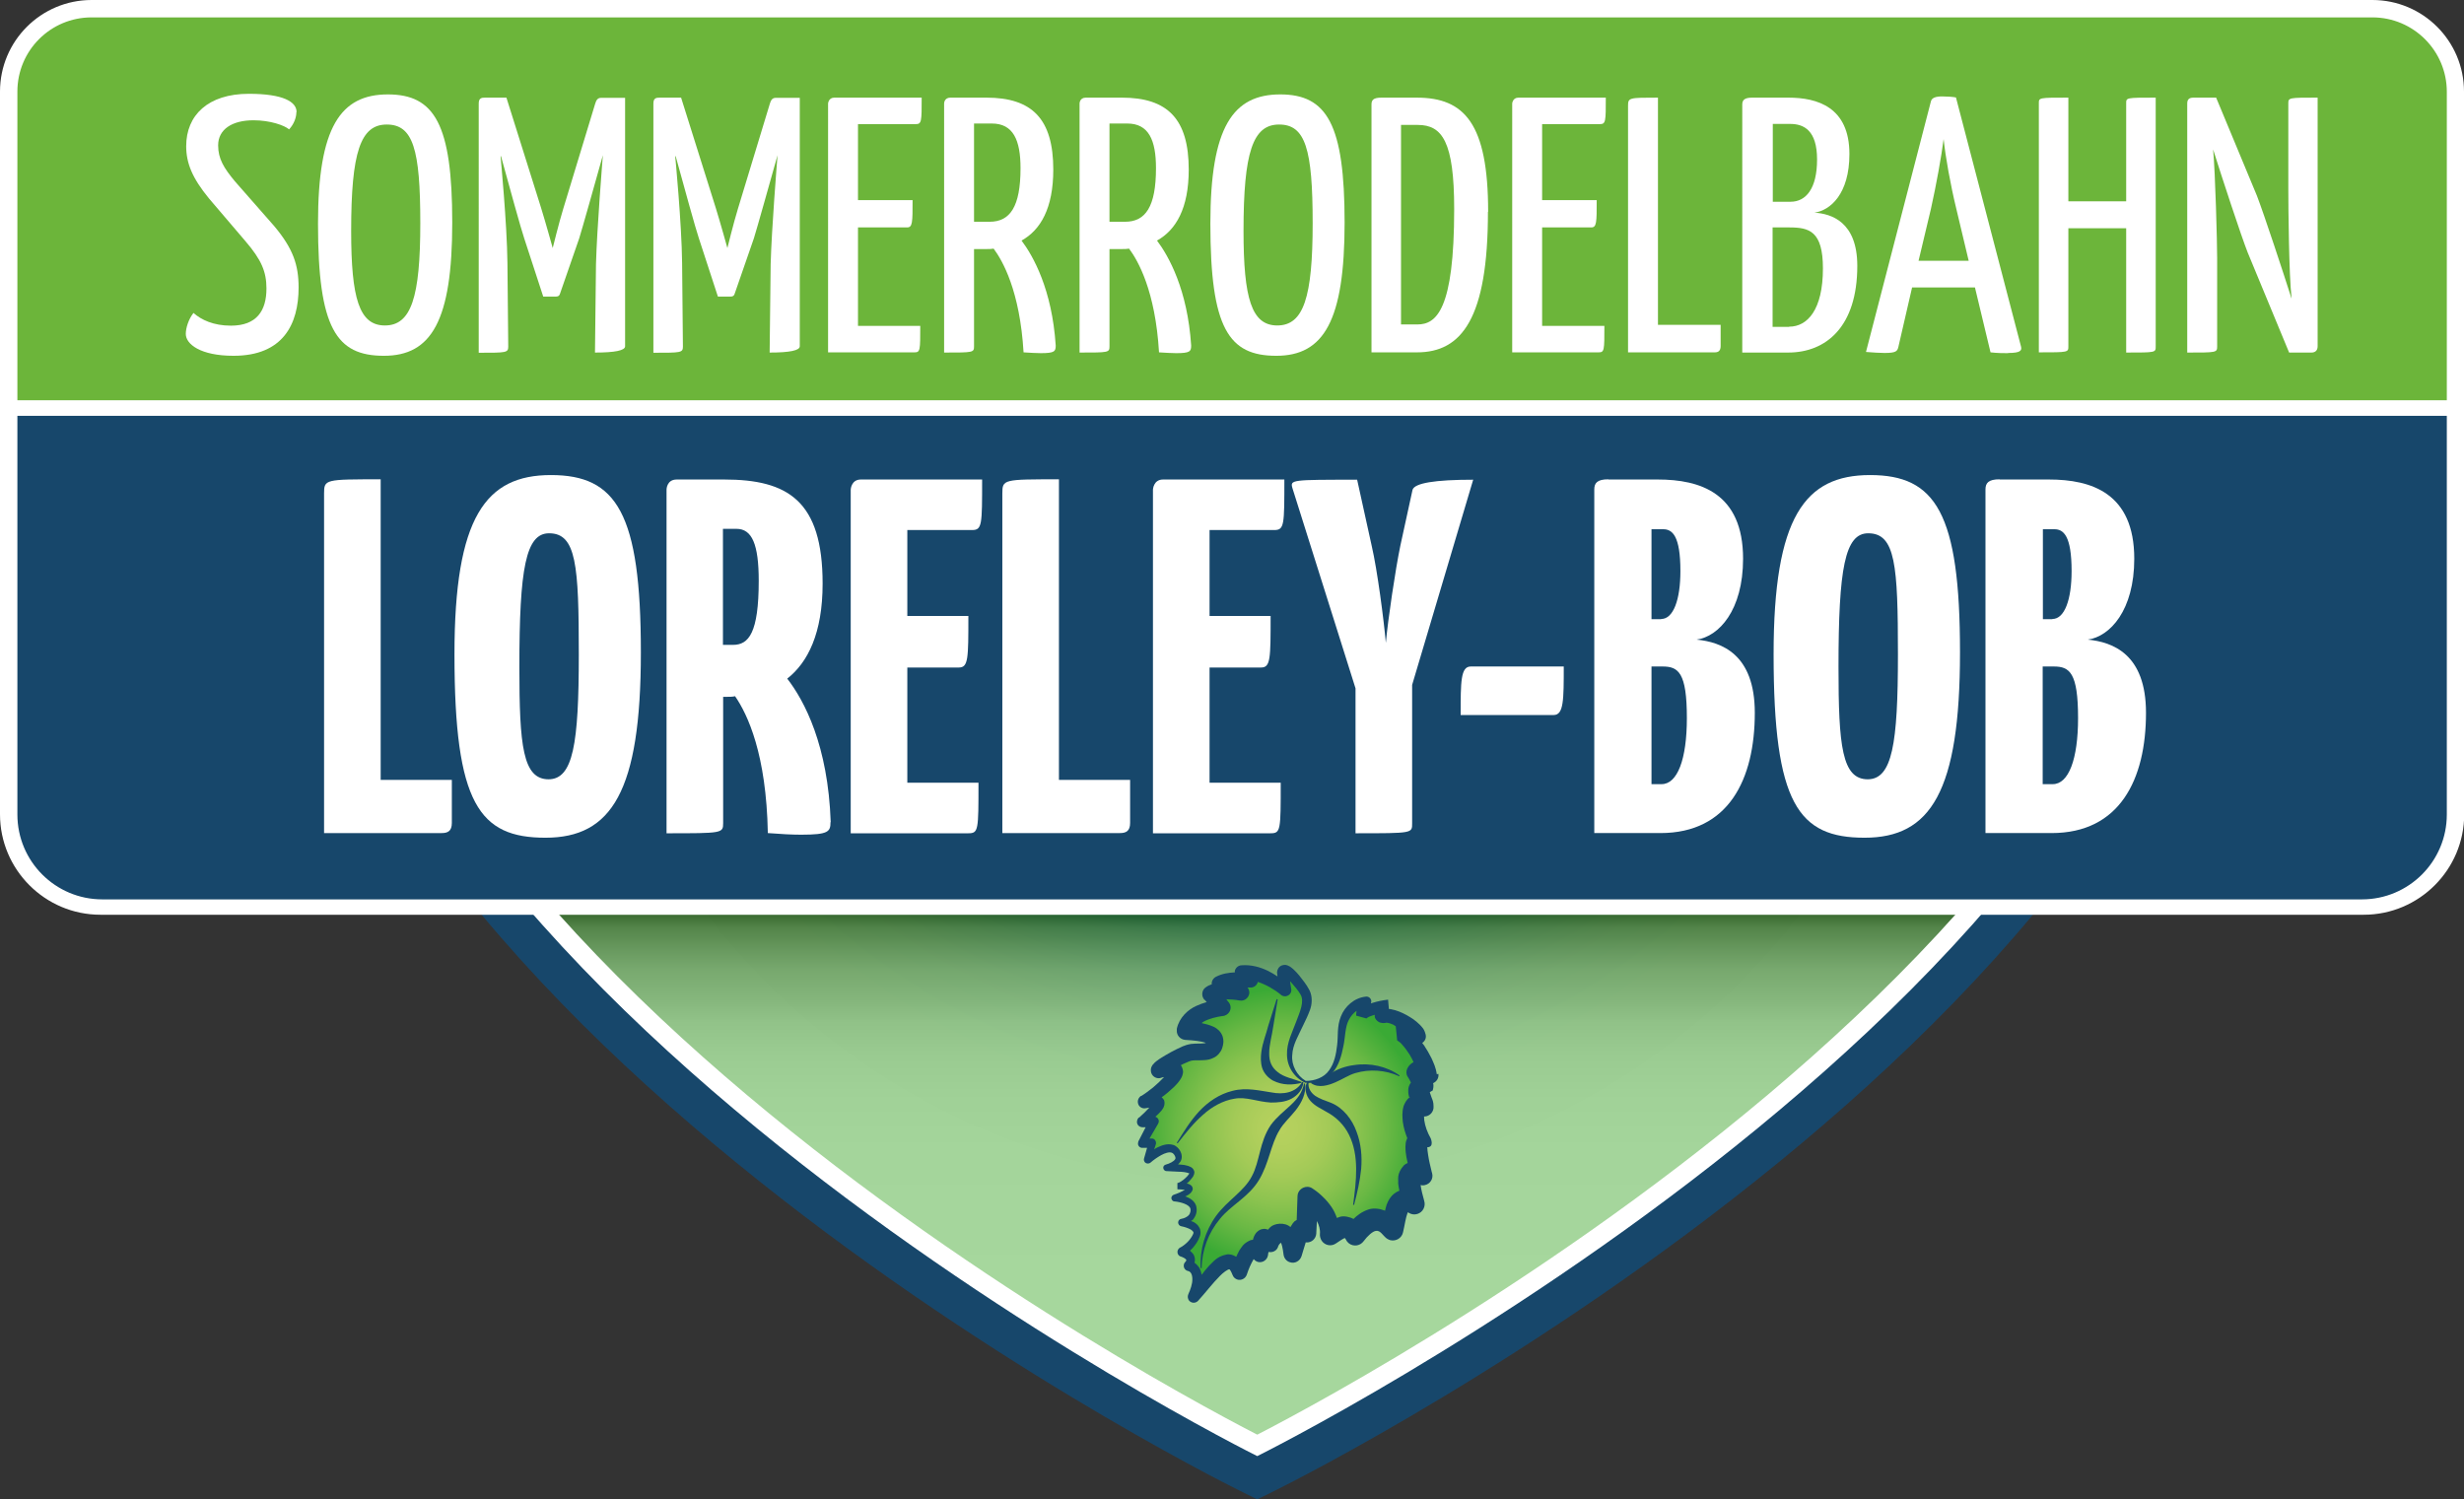
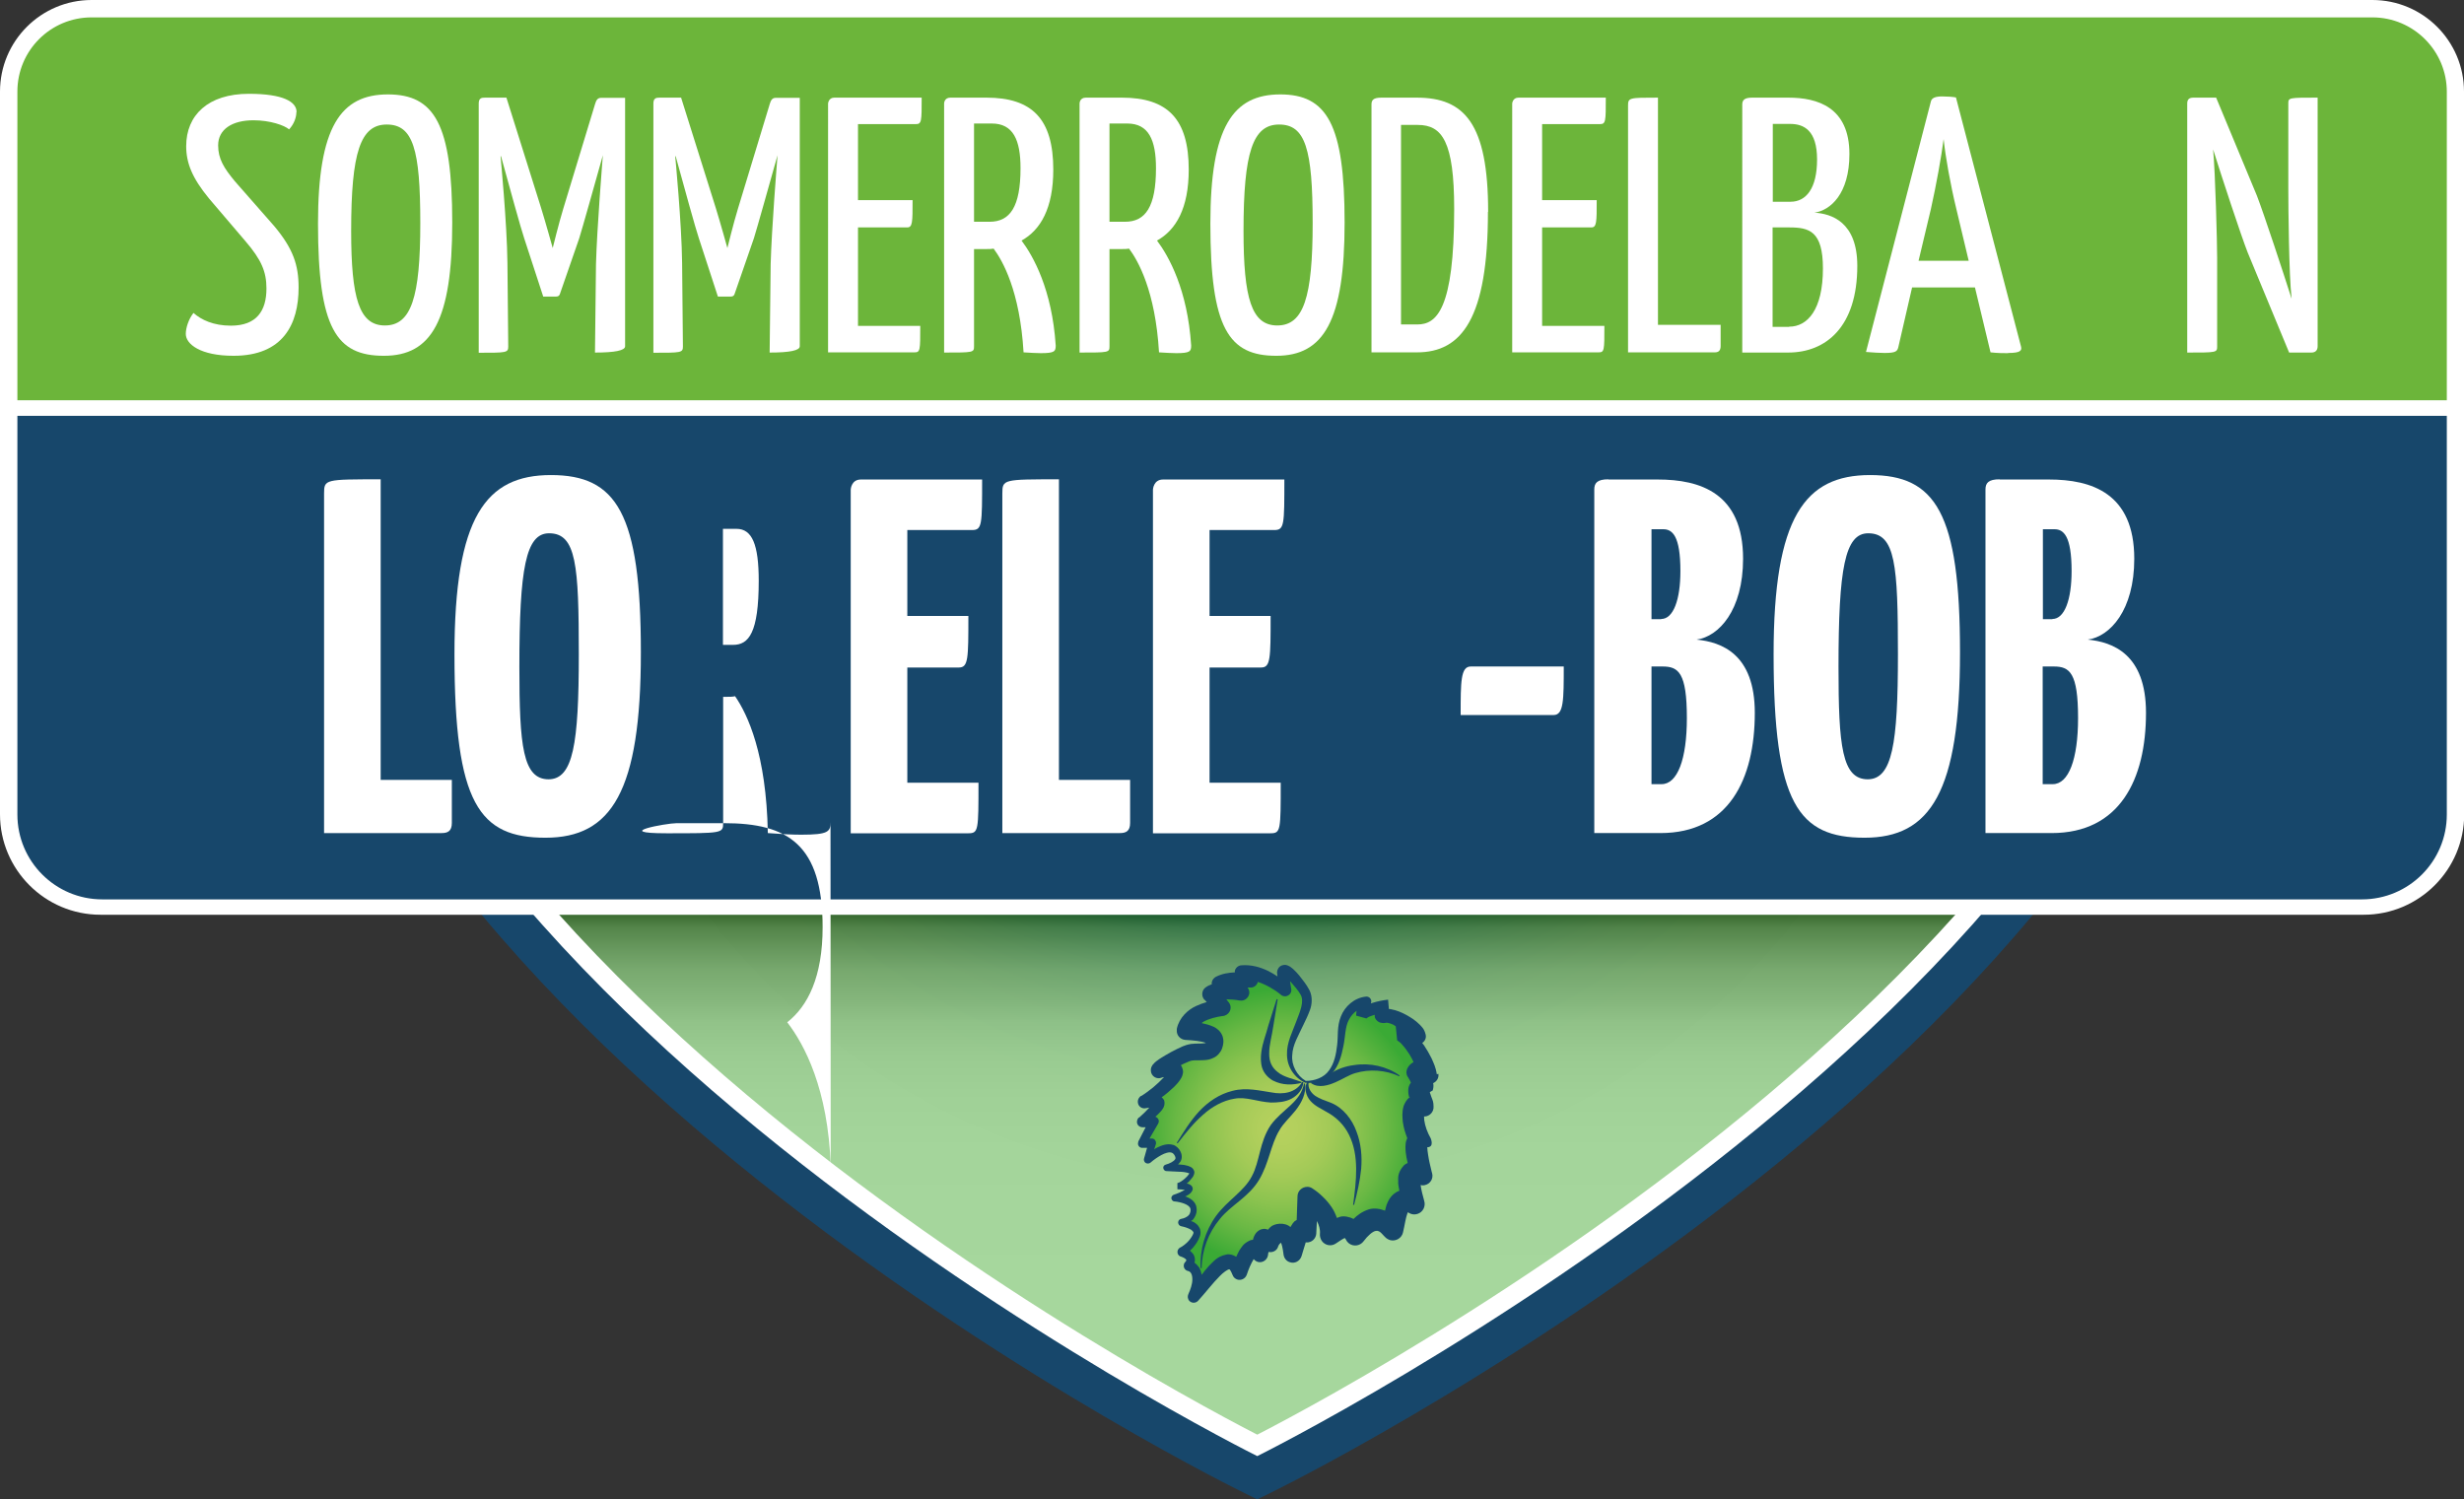
<svg xmlns="http://www.w3.org/2000/svg" viewBox="0 0 121.88 74.17">
  <rect x="0" y="0" width="121.88" height="74.17" fill="#333333" stroke="none" />
  <defs>
    <style>
      .cls-1 {
        fill: #6cb53a;
      }

      .cls-1, .cls-2, .cls-3, .cls-4, .cls-5, .cls-6 {
        stroke-width: 0px;
      }

      .cls-2 {
        fill: #17476b;
      }

      .cls-3 {
        fill: url(#Unbenannter_Verlauf_2);
      }

      .cls-7 {
        isolation: isolate;
      }

      .cls-4 {
        fill: url(#Unbenannter_Verlauf_51);
      }

      .cls-8 {
        fill: none;
        stroke: #fff;
        stroke-miterlimit: 10;
        stroke-width: 1.91px;
      }

      .cls-5 {
        fill: #fff;
      }

      .cls-6 {
        fill: url(#Unbenannter_Verlauf_24);
        mix-blend-mode: multiply;
        opacity: .5;
      }
    </style>
    <radialGradient id="Unbenannter_Verlauf_2" data-name="Unbenannter Verlauf 2" cx="61.99" cy="28.45" fx="61.99" fy="-6.81" r="38.22" gradientUnits="userSpaceOnUse">
      <stop offset=".7" stop-color="#008a38" />
      <stop offset=".71" stop-color="#0e9038" />
      <stop offset=".73" stop-color="#259b38" />
      <stop offset=".76" stop-color="#37a339" />
      <stop offset=".79" stop-color="#43a939" />
      <stop offset=".84" stop-color="#4aad39" />
      <stop offset=".94" stop-color="#4dae3a" />
      <stop offset="1" stop-color="#4dae3a" />
    </radialGradient>
    <linearGradient id="Unbenannter_Verlauf_24" data-name="Unbenannter Verlauf 24" x1="62.19" y1="72.03" x2="62.19" y2="19.7" gradientUnits="userSpaceOnUse">
      <stop offset=".19" stop-color="#fff" />
      <stop offset=".29" stop-color="#fcfcfc" />
      <stop offset=".34" stop-color="#f5f5f5" />
      <stop offset=".38" stop-color="#e9e9e9" />
      <stop offset=".41" stop-color="#d7d7d7" />
      <stop offset=".43" stop-color="silver" />
      <stop offset=".46" stop-color="#a4a4a3" />
      <stop offset=".48" stop-color="#828281" />
      <stop offset=".5" stop-color="#5b5b59" />
      <stop offset=".51" stop-color="#30302e" />
      <stop offset=".52" stop-color="#1d1d1b" />
    </linearGradient>
    <radialGradient id="Unbenannter_Verlauf_51" data-name="Unbenannter Verlauf 51" cx="63.38" cy="55.84" fx="63.38" fy="55.84" r="6.91" gradientUnits="userSpaceOnUse">
      <stop offset="0" stop-color="#b7d15e" />
      <stop offset=".16" stop-color="#b1cf5c" />
      <stop offset=".34" stop-color="#a3ca57" />
      <stop offset=".54" stop-color="#8bc34f" />
      <stop offset=".76" stop-color="#69b844" />
      <stop offset=".98" stop-color="#3fab36" />
      <stop offset="1" stop-color="#3aaa35" />
    </radialGradient>
  </defs>
  <g class="cls-7">
    <g id="Ebene_2" data-name="Ebene 2">
      <g id="Ebene_1-2" data-name="Ebene 1">
        <g id="Dreieck">
          <path class="cls-3" d="m14.89,19.7c0,28.9,47.3,52.34,47.3,52.34,0,0,47.3-23.43,47.3-52.34H14.89Z" />
          <path class="cls-6" d="m14.89,19.7c0,28.9,47.3,52.34,47.3,52.34,0,0,47.3-23.43,47.3-52.34H14.89Z" />
          <path class="cls-8" d="m109.49,19.7c0,28.9-47.3,52.34-47.3,52.34,0,0-47.3-23.43-47.3-52.34h94.6Z" />
          <path class="cls-2" d="m109.49,19.7c0,28.9-47.3,52.33-47.3,52.33,0,0-47.3-23.43-47.3-52.33h94.6Zm-96.51,0c0,29.75,46.39,53.07,48.36,54.05l.85.42.85-.42c1.97-.98,48.36-24.3,48.36-54.05H12.98Z" />
        </g>
        <g id="Kasten">
          <path class="cls-1" d="m.43,20.99V4.53C.43,2.27,2.27.43,4.53.43h112.82c2.26,0,4.11,1.84,4.11,4.1v16.46H.43Z" />
          <path class="cls-5" d="m117.35.86c2.03,0,3.68,1.65,3.68,3.68v16.03H.86V4.53C.86,2.5,2.5.86,4.53.86h112.82m0-.86H4.53C2.03,0,0,2.03,0,4.53v16.89h121.88V4.53c0-2.5-2.03-4.53-4.53-4.53" />
          <path class="cls-2" d="m5.06,44.87c-2.53,0-4.58-2.06-4.58-4.58v-20.1h120.93v20.1c0,2.53-2.06,4.58-4.58,4.58H5.06Z" />
          <path class="cls-5" d="m121.03,20.57v19.72c0,2.32-1.88,4.2-4.2,4.2H5.06c-2.32,0-4.2-1.88-4.2-4.2v-19.72h120.17m.86-.77H0v20.48c0,2.74,2.23,4.97,4.97,4.97h111.95c2.74,0,4.97-2.23,4.97-4.97v-20.48Z" />
        </g>
        <g id="Text">
          <g>
            <path class="cls-5" d="m22.35,38.59v2.12c0,.4-.2.5-.5.5h-5.82v-16.8c0-.7.05-.7,2.8-.7v14.87h3.52Z" />
            <path class="cls-5" d="m27.25,23.5c3.25,0,4.45,1.88,4.45,8.77s-1.45,9.17-4.72,9.17-4.5-1.67-4.5-9.07c0-6.8,1.55-8.87,4.77-8.87Zm-.12,15.05c1.22,0,1.5-1.75,1.5-6.17s-.12-6-1.47-6c-1.15,0-1.47,1.72-1.47,6.62,0,3.9.17,5.55,1.45,5.55Z" />
-             <path class="cls-5" d="m41.08,40.67c0,.47-.1.62-1.45.62-.45,0-1.02-.03-1.65-.08-.07-3.9-1-5.87-1.62-6.77-.12.03-.27.03-.42.03h-.17v6.25c0,.5-.05.5-2.8.5v-17s0-.5.5-.5h2.35c3.15,0,4.87,1.05,4.87,5.15,0,2.45-.73,3.9-1.75,4.7.85,1.1,2.02,3.3,2.15,7.1Zm-5.32-14.52v5.75h.5c.77,0,1.27-.58,1.27-3.17,0-1.8-.33-2.57-1.1-2.57h-.67Z" />
+             <path class="cls-5" d="m41.08,40.67c0,.47-.1.62-1.45.62-.45,0-1.02-.03-1.65-.08-.07-3.9-1-5.87-1.62-6.77-.12.03-.27.03-.42.03h-.17v6.25c0,.5-.05.5-2.8.5s0-.5.5-.5h2.35c3.15,0,4.87,1.05,4.87,5.15,0,2.45-.73,3.9-1.75,4.7.85,1.1,2.02,3.3,2.15,7.1Zm-5.32-14.52v5.75h.5c.77,0,1.27-.58,1.27-3.17,0-1.8-.33-2.57-1.1-2.57h-.67Z" />
            <path class="cls-5" d="m44.88,38.72h3.52c0,2.35,0,2.5-.5,2.5h-5.82v-17s.02-.5.5-.5h6c0,2.25,0,2.5-.5,2.5h-3.2v4.25h3.02c0,2.1,0,2.55-.47,2.55h-2.55v5.7Z" />
            <path class="cls-5" d="m55.9,38.59v2.12c0,.4-.2.5-.5.5h-5.82v-16.8c0-.7.05-.7,2.8-.7v14.87h3.52Z" />
            <path class="cls-5" d="m59.83,38.72h3.52c0,2.35,0,2.5-.5,2.5h-5.82v-17s.02-.5.5-.5h6c0,2.25,0,2.5-.5,2.5h-3.2v4.25h3.02c0,2.1,0,2.55-.47,2.55h-2.55v5.7Z" />
-             <path class="cls-5" d="m69.85,40.72c0,.5.05.5-2.8.5v-7.17l-3.12-9.9c-.12-.42-.07-.42,3.2-.42l.72,3.27c.28,1.2.6,3.67.7,4.8.1-1.12.47-3.62.72-4.82l.6-2.75q.15-.5,3-.5l-3.02,10.15v6.85Z" />
            <path class="cls-5" d="m72.75,32.97h4.6c0,1.65,0,2.4-.5,2.4h-4.6c0-1.65,0-2.4.5-2.4Z" />
            <path class="cls-5" d="m79.55,23.72h2.45c2.1,0,4.22.67,4.22,3.92,0,2.55-1.2,3.85-2.3,4,1.22.12,2.88.7,2.88,3.62,0,3.3-1.3,5.95-4.67,5.95h-3.27v-17c0-.32.15-.5.7-.5Zm2.62,6.9c.6,0,.95-.95.95-2.37,0-1.75-.4-2.07-.85-2.07h-.58v4.45h.48Zm.02,8.17c.78,0,1.25-1.22,1.25-3.27,0-2.25-.42-2.55-1.2-2.55h-.55v5.82h.5Z" />
            <path class="cls-5" d="m92.5,23.5c3.25,0,4.45,1.88,4.45,8.77s-1.45,9.17-4.72,9.17-4.5-1.67-4.5-9.07c0-6.8,1.55-8.87,4.77-8.87Zm-.12,15.05c1.22,0,1.5-1.75,1.5-6.17s-.12-6-1.47-6c-1.15,0-1.47,1.72-1.47,6.62,0,3.9.17,5.55,1.45,5.55Z" />
            <path class="cls-5" d="m98.9,23.72h2.45c2.1,0,4.22.67,4.22,3.92,0,2.55-1.2,3.85-2.3,4,1.22.12,2.88.7,2.88,3.62,0,3.3-1.3,5.95-4.67,5.95h-3.27v-17c0-.32.15-.5.7-.5Zm2.62,6.9c.6,0,.95-.95.95-2.37,0-1.75-.4-2.07-.85-2.07h-.57v4.45h.47Zm.02,8.17c.78,0,1.25-1.22,1.25-3.27,0-2.25-.42-2.55-1.2-2.55h-.55v5.82h.5Z" />
          </g>
          <g>
            <path class="cls-5" d="m14.66,5.55c0,.25-.11.58-.36.85-.23-.2-.94-.45-1.76-.45-1.06,0-1.75.45-1.75,1.24,0,.67.29,1.13.83,1.78l1.94,2.21c.94,1.12,1.21,1.93,1.21,3.04,0,1.82-.77,3.38-3.22,3.38-1.64,0-2.36-.58-2.36-1.08,0-.29.13-.72.38-1.04.38.34.99.63,1.85.63,1.28,0,1.76-.74,1.76-1.84,0-.83-.25-1.42-1.04-2.34l-1.8-2.11c-.83-1.01-1.13-1.75-1.13-2.59,0-1.53,1.08-2.59,3.1-2.59,1.71,0,2.36.4,2.36.9Z" />
            <path class="cls-5" d="m19.18,4.67c2.32,0,3.19,1.48,3.19,6.34s-1.03,6.59-3.38,6.59-3.26-1.35-3.26-6.54c0-4.79,1.12-6.39,3.46-6.39Zm-.14,11.43c1.3,0,1.75-1.39,1.75-5.06s-.36-4.88-1.66-4.88-1.76,1.37-1.76,5.26c0,3.35.4,4.68,1.67,4.68Z" />
            <path class="cls-5" d="m30.92,4.83v12.3q0,.31-1.49.31l.05-4.38c.05-1.78.31-4.97.34-5.38-.38,1.35-1.03,3.67-1.17,4.11l-.95,2.74c-.04.13-.13.14-.2.14h-.63l-.94-2.88c-.14-.4-.77-2.68-1.15-4.07l-.02.02s.32,3.33.34,5.26l.04,4.14c0,.31-.09.31-1.46.31V5.12c0-.27.14-.29.31-.29h1.06l1.71,5.44c.23.74.58,2,.58,2,0,0,.31-1.26.52-1.94l1.58-5.2c.05-.16.11-.29.29-.29h1.19Z" />
            <path class="cls-5" d="m39.56,4.83v12.3q0,.31-1.49.31l.05-4.38c.05-1.78.31-4.97.34-5.38-.38,1.35-1.03,3.67-1.17,4.11l-.95,2.74c-.04.13-.13.14-.2.14h-.63l-.94-2.88c-.14-.4-.77-2.68-1.15-4.07l-.02.02s.32,3.33.34,5.26l.04,4.14c0,.31-.09.31-1.46.31V5.12c0-.27.14-.29.31-.29h1.06l1.71,5.44c.23.74.58,2,.58,2,0,0,.31-1.26.52-1.94l1.58-5.2c.05-.16.11-.29.29-.29h1.19Z" />
            <path class="cls-5" d="m42.44,16.12h3.08c0,1.22,0,1.31-.29,1.31h-4.27V5.12s.02-.29.31-.29h4.32c0,1.17,0,1.31-.29,1.31h-2.86v3.76h2.7c0,1.1,0,1.35-.27,1.35h-2.43v4.86Z" />
            <path class="cls-5" d="m51.49,17.47c-.23,0-.54-.02-.86-.04-.18-3.04-1.04-4.54-1.48-5.13-.11.02-.23.02-.34.02h-.63v4.81c0,.31-.04.31-1.48.31V5.12s0-.29.31-.29h1.78c2.27,0,3.31,1.06,3.31,3.56,0,1.91-.63,2.99-1.57,3.51.58.77,1.51,2.43,1.69,5.19,0,.29-.05.38-.74.38Zm-2.54-6.5c1.01,0,1.53-.74,1.53-2.65,0-1.39-.36-2.21-1.42-2.21h-.88v4.86h.77Z" />
            <path class="cls-5" d="m58.19,17.47c-.23,0-.54-.02-.86-.04-.18-3.04-1.04-4.54-1.48-5.13-.11.02-.23.02-.34.02h-.63v4.81c0,.31-.04.31-1.48.31V5.12s0-.29.31-.29h1.78c2.27,0,3.31,1.06,3.31,3.56,0,1.91-.63,2.99-1.57,3.51.58.77,1.51,2.43,1.69,5.19,0,.29-.05.38-.74.38Zm-2.54-6.5c1.01,0,1.53-.74,1.53-2.65,0-1.39-.36-2.21-1.42-2.21h-.88v4.86h.77Z" />
            <path class="cls-5" d="m63.32,4.67c2.32,0,3.19,1.48,3.19,6.34s-1.03,6.59-3.38,6.59-3.26-1.35-3.26-6.54c0-4.79,1.12-6.39,3.46-6.39Zm-.14,11.43c1.3,0,1.75-1.39,1.75-5.06s-.36-4.88-1.66-4.88-1.76,1.37-1.76,5.26c0,3.35.4,4.68,1.67,4.68Z" />
            <path class="cls-5" d="m73.6,10.48c0,5.28-1.3,6.95-3.51,6.95h-2.25V5.17c0-.22.09-.34.49-.34h1.75c2.36,0,3.53,1.28,3.53,5.65Zm-3.47-4.3h-.83v9.87h.81c.94,0,1.82-.72,1.82-5.71,0-3.33-.59-4.16-1.8-4.16Z" />
            <path class="cls-5" d="m76.28,16.12h3.08c0,1.22,0,1.31-.29,1.31h-4.27V5.12s.02-.29.31-.29h4.32c0,1.17,0,1.31-.29,1.31h-2.86v3.76h2.7c0,1.1,0,1.35-.27,1.35h-2.43v4.86Z" />
            <path class="cls-5" d="m85.11,16.06v1.06c0,.25-.13.31-.29.31h-4.29V5.24c0-.41.04-.41,1.48-.41v11.24h3.1Z" />
            <path class="cls-5" d="m86.68,4.83h1.78c1.44,0,3.02.47,3.02,2.79,0,1.98-.95,2.79-1.73,2.9.83.05,2.12.45,2.12,2.63,0,3.02-1.55,4.29-3.42,4.29h-2.27V5.17c0-.22.11-.34.49-.34Zm1.89,5.15c.76,0,1.31-.65,1.31-2.09s-.65-1.76-1.33-1.76h-.86v3.85h.88Zm-.07,6.18c.9,0,1.67-.83,1.67-2.88,0-1.85-.68-2.03-1.66-2.03h-.83v4.92h.81Z" />
            <path class="cls-5" d="m99.32,17.47c-.22,0-.5,0-.86-.04l-.77-3.21h-3.11l-.68,2.95c-.05.2-.11.29-.68.29-.2,0-.58-.02-.92-.05l3.21-12.39c.04-.18.23-.25.56-.25.25,0,.52.02.68.05l3.22,12.33c.05.2-.05.31-.63.31Zm-1.94-4.57l-.61-2.56c-.29-1.19-.54-2.59-.63-3.46-.11.86-.36,2.25-.63,3.46l-.61,2.56h2.48Z" />
-             <path class="cls-5" d="m105.17,17.43v-6.14h-2.86v5.83c0,.31.02.31-1.46.31V5.12c0-.29-.02-.29,1.46-.29v5.13h2.86v-4.84c0-.29-.02-.29,1.46-.29v12.3c0,.31.02.31-1.46.31Z" />
            <path class="cls-5" d="m114.64,4.83v12.3c0,.2-.11.31-.31.31h-1.1l-2.05-4.95c-.32-.81-1.26-3.67-1.71-5.1.11,1.17.2,4.61.2,5.38v4.36c0,.31-.02.31-1.48.31V5.12c0-.2.09-.29.31-.29h1.12l2.02,4.86c.36.94,1.28,3.73,1.71,5.08v-.05c-.13-1.08-.16-4.5-.16-5.35v-4.25c0-.29.02-.29,1.46-.29Z" />
          </g>
        </g>
        <g id="Blatt">
          <path class="cls-2" d="m71.07,53.14c-.05-.35-.16-.56-.26-.79-.11-.22-.23-.43-.37-.64-.03-.04-.07-.08-.09-.12.13-.08.21-.24.17-.41-.07-.29-.19-.38-.29-.49-.11-.11-.21-.19-.32-.27-.22-.15-.45-.28-.7-.38-.13-.05-.26-.09-.42-.12-.02,0-.05-.01-.09-.01l-.04-.46c-.26.03-.52.08-.77.16-.03,0-.05.02-.08.03.01-.04.02-.08.02-.12-.01-.14-.14-.24-.27-.22-.58.06-1.04.49-1.23.97-.21.51-.13.99-.19,1.43-.05.45-.14.9-.4,1.25-.25.36-.72.52-1.15.52-.44-.26-.72-.78-.67-1.28.02-.51.31-.97.54-1.47.12-.25.24-.49.34-.77.1-.27.13-.66-.03-.97-.15-.29-.33-.5-.5-.72-.09-.11-.19-.22-.31-.33-.07-.05-.12-.11-.24-.16-.05-.02-.14-.07-.3-.02-.17.06-.24.21-.25.33v.05s0,0,0,0l.02.17c-.15-.1-.3-.19-.46-.27-.39-.19-.84-.32-1.33-.28-.15.01-.28.12-.32.27v.02s0,.04,0,.06c0,0-.02,0-.02,0-.29.02-.58.05-.92.22-.09.05-.16.13-.19.23-.01.05-.02.09-.01.14-.09.03-.19.07-.3.15-.02.02-.04.03-.06.05-.15.16-.15.42.01.58h.02s.05.08.08.1c-.17.05-.35.11-.52.19-.4.18-.84.57-.96,1.13,0,.02,0,.04,0,.07-.02.25.17.46.42.48.37.02.81.06,1.02.15-.03,0-.06.02-.11.02-.16.02-.36,0-.63.03-.35.06-.5.17-.71.26-.2.1-.39.2-.57.31-.09.06-.19.11-.29.18l-.15.11-.09.08-.07.08-.02.02s-.03.06-.05.09c-.03.07-.04.15-.03.21,0,.03.01.07.02.1.07.2.3.31.5.23.04-.02.09-.02.13-.03,0,0,0,0,0,0-.17.18-.35.35-.54.51-.19.15-.4.31-.58.42h-.02c-.12.08-.18.22-.15.36.03.17.21.29.38.25.06-.01.12-.02.18-.03-.15.17-.33.34-.5.49h-.02c-.06.06-.09.14-.09.22,0,.15.13.26.27.26h.16s-.36.7-.36.7h0s-.02.08-.02.11c0,.12.1.22.23.21h.22s-.15.53-.15.53c-.02.06,0,.13.04.18.07.08.19.09.28.02.16-.14.35-.27.53-.37.18-.1.4-.17.52-.12.11.03.23.25.17.32-.06.11-.28.22-.47.27h0c-.07.02-.12.08-.12.15,0,.09.07.17.16.17l.6.03c.19,0,.41.03.52.08,0,0,0,0,.01,0,0,0,0,.02-.02.04-.04.06-.11.14-.18.2-.12.12-.32.24-.39.24v.31c.11,0,.25.01.37.03-.16.09-.36.18-.55.24-.06.02-.11.08-.12.15,0,.09.06.18.16.18.31.03.72.15.78.35.03.08,0,.25-.08.33-.08.09-.23.16-.36.18-.08.01-.15.07-.16.15-.02.1.05.2.16.22.16.03.33.09.46.16.13.09.16.14.12.22-.05.12-.16.28-.27.39-.11.11-.26.23-.37.28-.06.03-.11.09-.13.16-.03.13.04.26.17.29.1.03.24.11.26.16,0,.02,0,0,0,.03,0,.02-.04.06-.07.1-.03.03-.05.07-.05.11-.03.14.06.28.2.31.15.03.22.18.22.42,0,.23-.09.49-.2.73-.05.11-.03.25.06.34.12.11.3.11.42-.01h0c.39-.43.72-.87,1.08-1.23.16-.17.4-.34.47-.33.03,0,0,0,.04.04.04.05.08.15.12.24h0c.04.11.12.18.22.22.2.07.41-.04.48-.23.09-.28.21-.55.34-.77,0,0,0,0,0-.01.06.07.14.13.24.15.22.04.43-.11.47-.33h0c0-.06.02-.12.03-.17.19.04.39-.05.46-.23l.02-.06c.03-.07.08-.13.13-.17.02.04.04.09.06.17.03.12.05.26.07.41.02.18.14.34.32.39.24.08.49-.06.57-.3.08-.25.14-.48.21-.69.01,0,.02.01.03.01.26.01.47-.18.49-.44v-.03s.03-.59.03-.59c.11.21.17.43.15.63h0c-.01.12.02.24.09.35.16.23.47.29.7.13.19-.13.36-.24.44-.27.02.02.04.05.07.1h0c.03.07.08.12.14.17.23.17.55.12.72-.11.2-.27.45-.49.6-.51.07-.01.09-.01.16.02.07.03.17.14.26.24l.03.03c.07.08.17.14.28.17.28.06.56-.11.62-.39.09-.38.13-.72.22-.95,0-.02.01-.03.02-.04.01,0,.02.01.04.02.12.08.28.11.43.06.27-.08.42-.37.34-.64h0c-.08-.29-.15-.56-.18-.79.07.02.15.02.22,0,.26-.06.42-.32.35-.58l-.02-.07c-.07-.29-.14-.57-.18-.85-.02-.13-.04-.28-.04-.37.36,0,.17-.44.17-.44-.16-.28-.28-.6-.32-.9,0-.06-.01-.12-.01-.18,0,0,.01,0,.02,0,.27-.01.47-.24.45-.5,0-.22-.05-.32-.09-.42l-.09-.26s0-.02,0-.03l.14-.08c.05-.18.04-.28.02-.36.18-.08.29-.26.26-.46Z" />
          <path class="cls-4" d="m69.72,54.32c-.03-.1-.07-.21-.06-.42,0-.09.04-.23.13-.35-.04-.09-.09-.18-.14-.26l-.02-.03c-.08-.12-.08-.27-.02-.4.07-.15.18-.25.31-.32-.06-.13-.12-.26-.2-.38-.11-.17-.23-.34-.36-.48-.11-.15-.3-.23-.25-.22l-.07-.69s-.08-.06-.12-.08c-.09-.04-.19-.08-.26-.09-.04-.01-.07-.01-.07-.01.03-.02-.1.05-.29,0-.12-.01-.29-.17-.3-.3,0-.04,0-.06,0-.09-.08.02-.16.05-.24.08-.09.03-.17.1-.17.1l-.51-.14c0-.07.02-.16.02-.24-.15.11-.29.27-.38.45-.19.35-.17.83-.27,1.3-.09.46-.22.96-.55,1.33-.33.39-.85.53-1.34.48-.53-.24-.9-.79-.9-1.39-.02-.6.27-1.12.45-1.62.19-.5.43-1.03.21-1.37-.11-.19-.29-.4-.46-.59-.02-.02-.03-.03-.05-.05l.06.39c.03.17-.09.32-.26.35-.09.01-.18-.01-.24-.06l-.02-.02c-.33-.27-.74-.5-1.14-.63,0,.01,0,.02,0,.03-.06.17-.22.27-.39.25h-.01s-.07,0-.1,0c.1.13.12.31.02.46-.09.14-.25.21-.4.18h-.03c-.2-.04-.43-.05-.64-.06.04.06.09.12.14.18.13.19.08.45-.12.58-.06.04-.12.06-.18.07h-.03c-.3.04-.66.13-.92.27-.05.02-.07.05-.11.08.19.04.39.09.61.19.14.07.33.21.42.45.08.25.04.43-.02.61-.06.18-.23.38-.41.46-.17.09-.32.11-.45.12-.26.02-.48,0-.61.02-.07,0-.28.09-.45.17-.04.02-.08.04-.12.06.09.13.13.32.1.41-.03.16-.09.24-.14.32-.1.15-.21.26-.31.36-.19.18-.39.35-.6.5.04.04.08.07.12.14.06.2-.01.31-.03.37-.04.07-.07.11-.1.15-.1.12-.2.21-.3.3.1.04.17.12.17.22,0,.04-.01.08-.03.12l-.43.74h.11s.01,0,.01,0c.11,0,.2.1.2.21,0,.02,0,.04,0,.05l-.09.28s.09-.07.14-.09c.22-.1.49-.23.82-.13.16.06.28.2.34.32.07.13.1.34,0,.5-.04.06-.08.1-.12.14.21.02.4.01.65.14.06.03.14.12.16.23,0,.11-.04.18-.07.24-.08.11-.14.17-.22.26-.03.03-.06.05-.09.08.04,0,.09.01.14.04.04.03.14.05.16.22-.02.13-.08.16-.1.2-.1.09-.19.14-.28.18,0,0,.02,0,.03,0,.18.07.41.18.51.44.08.27.01.49-.14.69-.03.04-.07.05-.11.08.04.02.08.03.13.05.1.06.21.13.28.27.08.13.08.32.03.44-.09.24-.2.39-.34.56-.05.05-.1.1-.15.15.05.04.1.09.15.15.09.11.12.3.08.43,0,0,0,.01,0,.02.09.06.17.15.23.24.07.12.1.24.12.35.11-.14.22-.29.35-.43.22-.2.38-.47.87-.57.17-.04.34.02.49.11.05-.1.09-.21.15-.31.11-.15.18-.34.53-.5.05-.02.1-.03.15-.03,0-.02,0-.04.01-.06.03-.08.04-.14.14-.28.05-.05.14-.16.31-.19.11-.03.21,0,.28.03.04-.04.07-.09.12-.13.19-.18.7-.26.99,0,0,0,0,0,0,0,.03-.05.07-.11.12-.19l.09-.1s.07-.04.1-.06l.04-1.17c0-.27.23-.47.49-.47.09,0,.18.03.25.08.21.14.36.26.52.42.16.15.3.32.43.51.11.16.19.34.26.53.05-.02.1-.04.16-.06.19-.05.46,0,.66.11.19-.19.43-.37.77-.48.25-.07.54-.03.79.07.03-.1.04-.19.08-.3.08-.19.21-.52.63-.69-.02-.12-.05-.23-.06-.36.02-.21-.09-.47.28-.89.05-.05.12-.09.19-.12-.02-.1-.04-.19-.06-.28-.03-.16-.05-.32-.05-.53.02-.11-.02-.19.09-.42-.1-.25-.18-.52-.22-.8-.02-.24-.05-.47.04-.79.05-.12.12-.3.31-.44Z" />
          <path class="cls-2" d="m64.73,53.54c-.05.29.13.53.33.67.21.14.47.23.77.34.62.25,1.06.84,1.27,1.43.23.6.28,1.24.23,1.84-.06.61-.2,1.2-.35,1.78h-.05c.16-1.18.31-2.43-.2-3.46-.25-.51-.65-.89-1.12-1.14-.24-.15-.55-.27-.79-.54-.22-.25-.35-.67-.14-.95l.05.02Z" />
          <path class="cls-2" d="m64.4,53.56c-.45.12-.95.14-1.44-.11-.23-.13-.44-.35-.53-.63-.08-.27-.07-.53-.04-.77.06-.48.24-.89.35-1.33l.41-1.3.05.02-.22,1.34c-.06.44-.2.89-.2,1.31-.01.44.14.73.43.95.29.24.73.32,1.17.48v.05Z" />
          <path class="cls-2" d="m64.87,53.53c.39-.04.65-.22.97-.44.3-.2.71-.35,1.12-.4.81-.13,1.64.06,2.27.51l-.02.04c-.69-.32-1.47-.36-2.16-.16-.35.1-.62.3-1,.46-.32.14-.83.31-1.2.04l.02-.05Z" />
          <path class="cls-2" d="m64.55,53.6c.08.47-.17.95-.45,1.31-.29.37-.63.66-.82,1.01-.42.69-.51,1.63-1.01,2.46-.52.85-1.39,1.24-1.93,1.92-.56.67-.89,1.54-.9,2.43h-.05c-.05-.9.22-1.83.76-2.58.55-.76,1.39-1.22,1.77-1.96.4-.73.37-1.7.94-2.54.59-.8,1.48-1.13,1.64-2.05h.05Z" />
          <path class="cls-2" d="m64.47,53.54c-.02.34-.28.65-.59.81-.32.17-.68.19-1.02.19-.68-.04-1.23-.3-1.8-.19-.57.09-1.12.4-1.57.81-.46.4-.85.9-1.24,1.4l-.04-.03c.33-.53.66-1.07,1.1-1.55.44-.47,1-.86,1.66-1.02.68-.18,1.37,0,1.93.08.56.11,1.18.03,1.51-.51h.05Z" />
        </g>
      </g>
    </g>
  </g>
</svg>